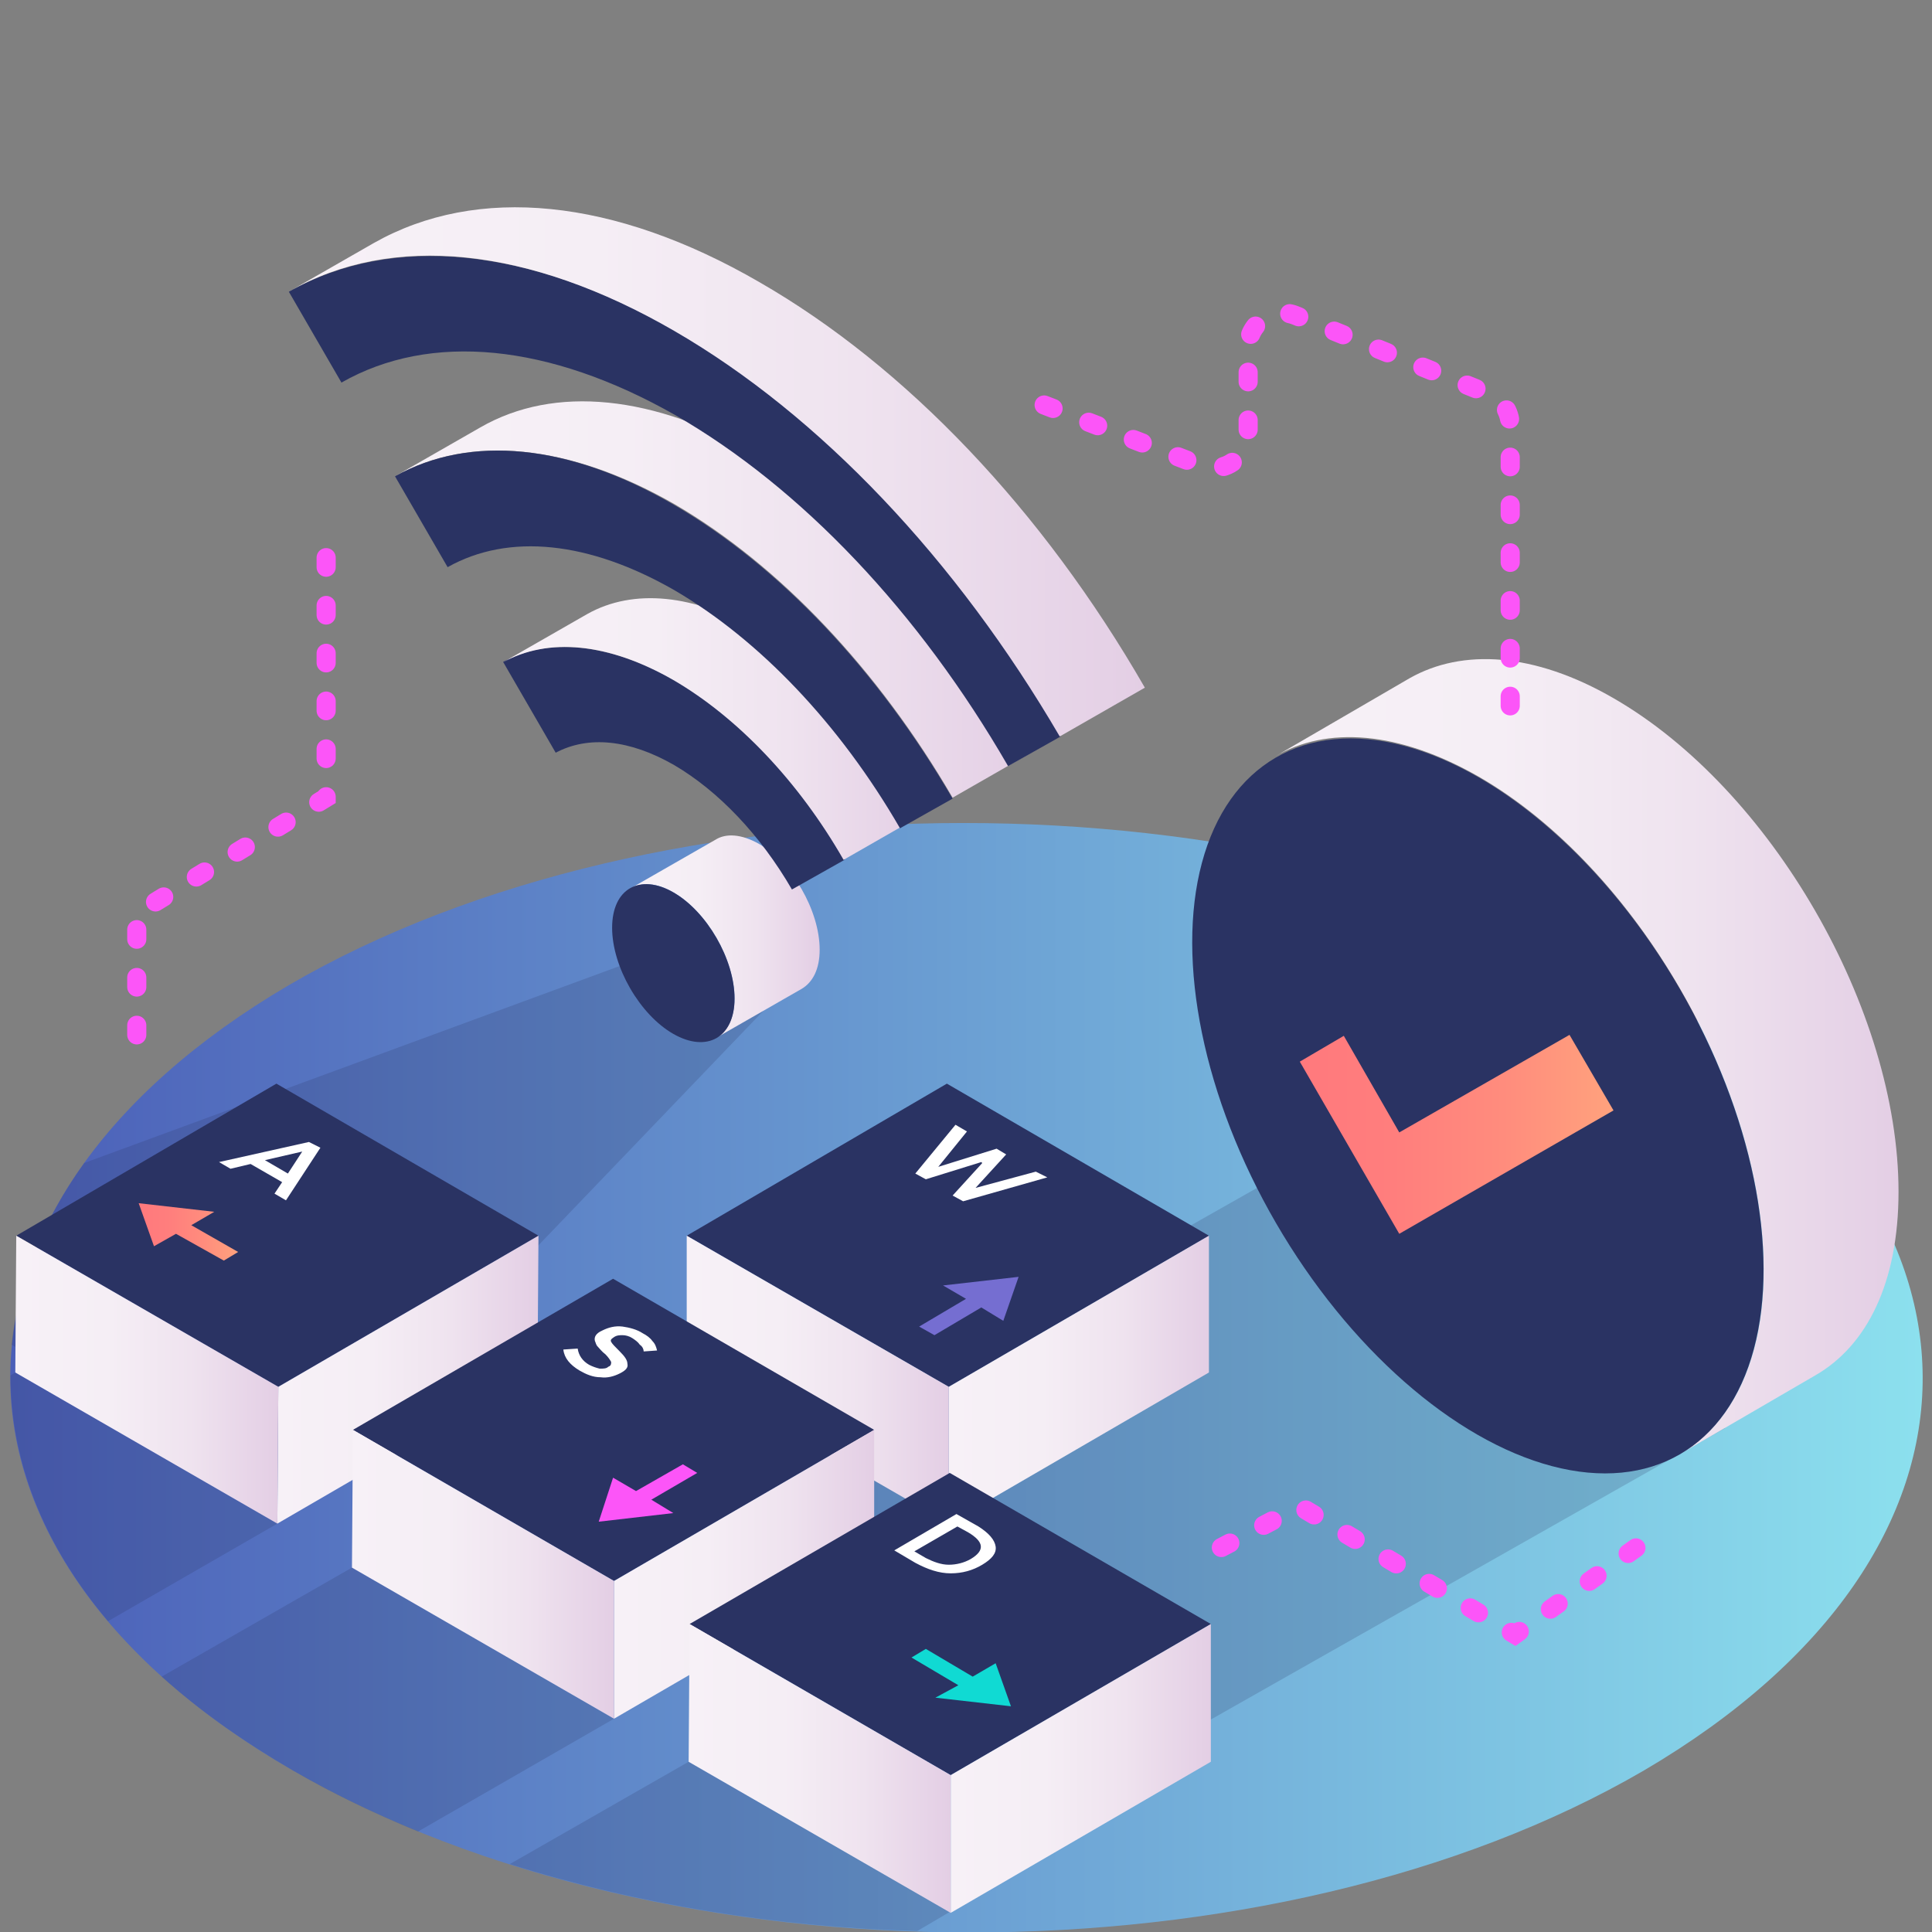
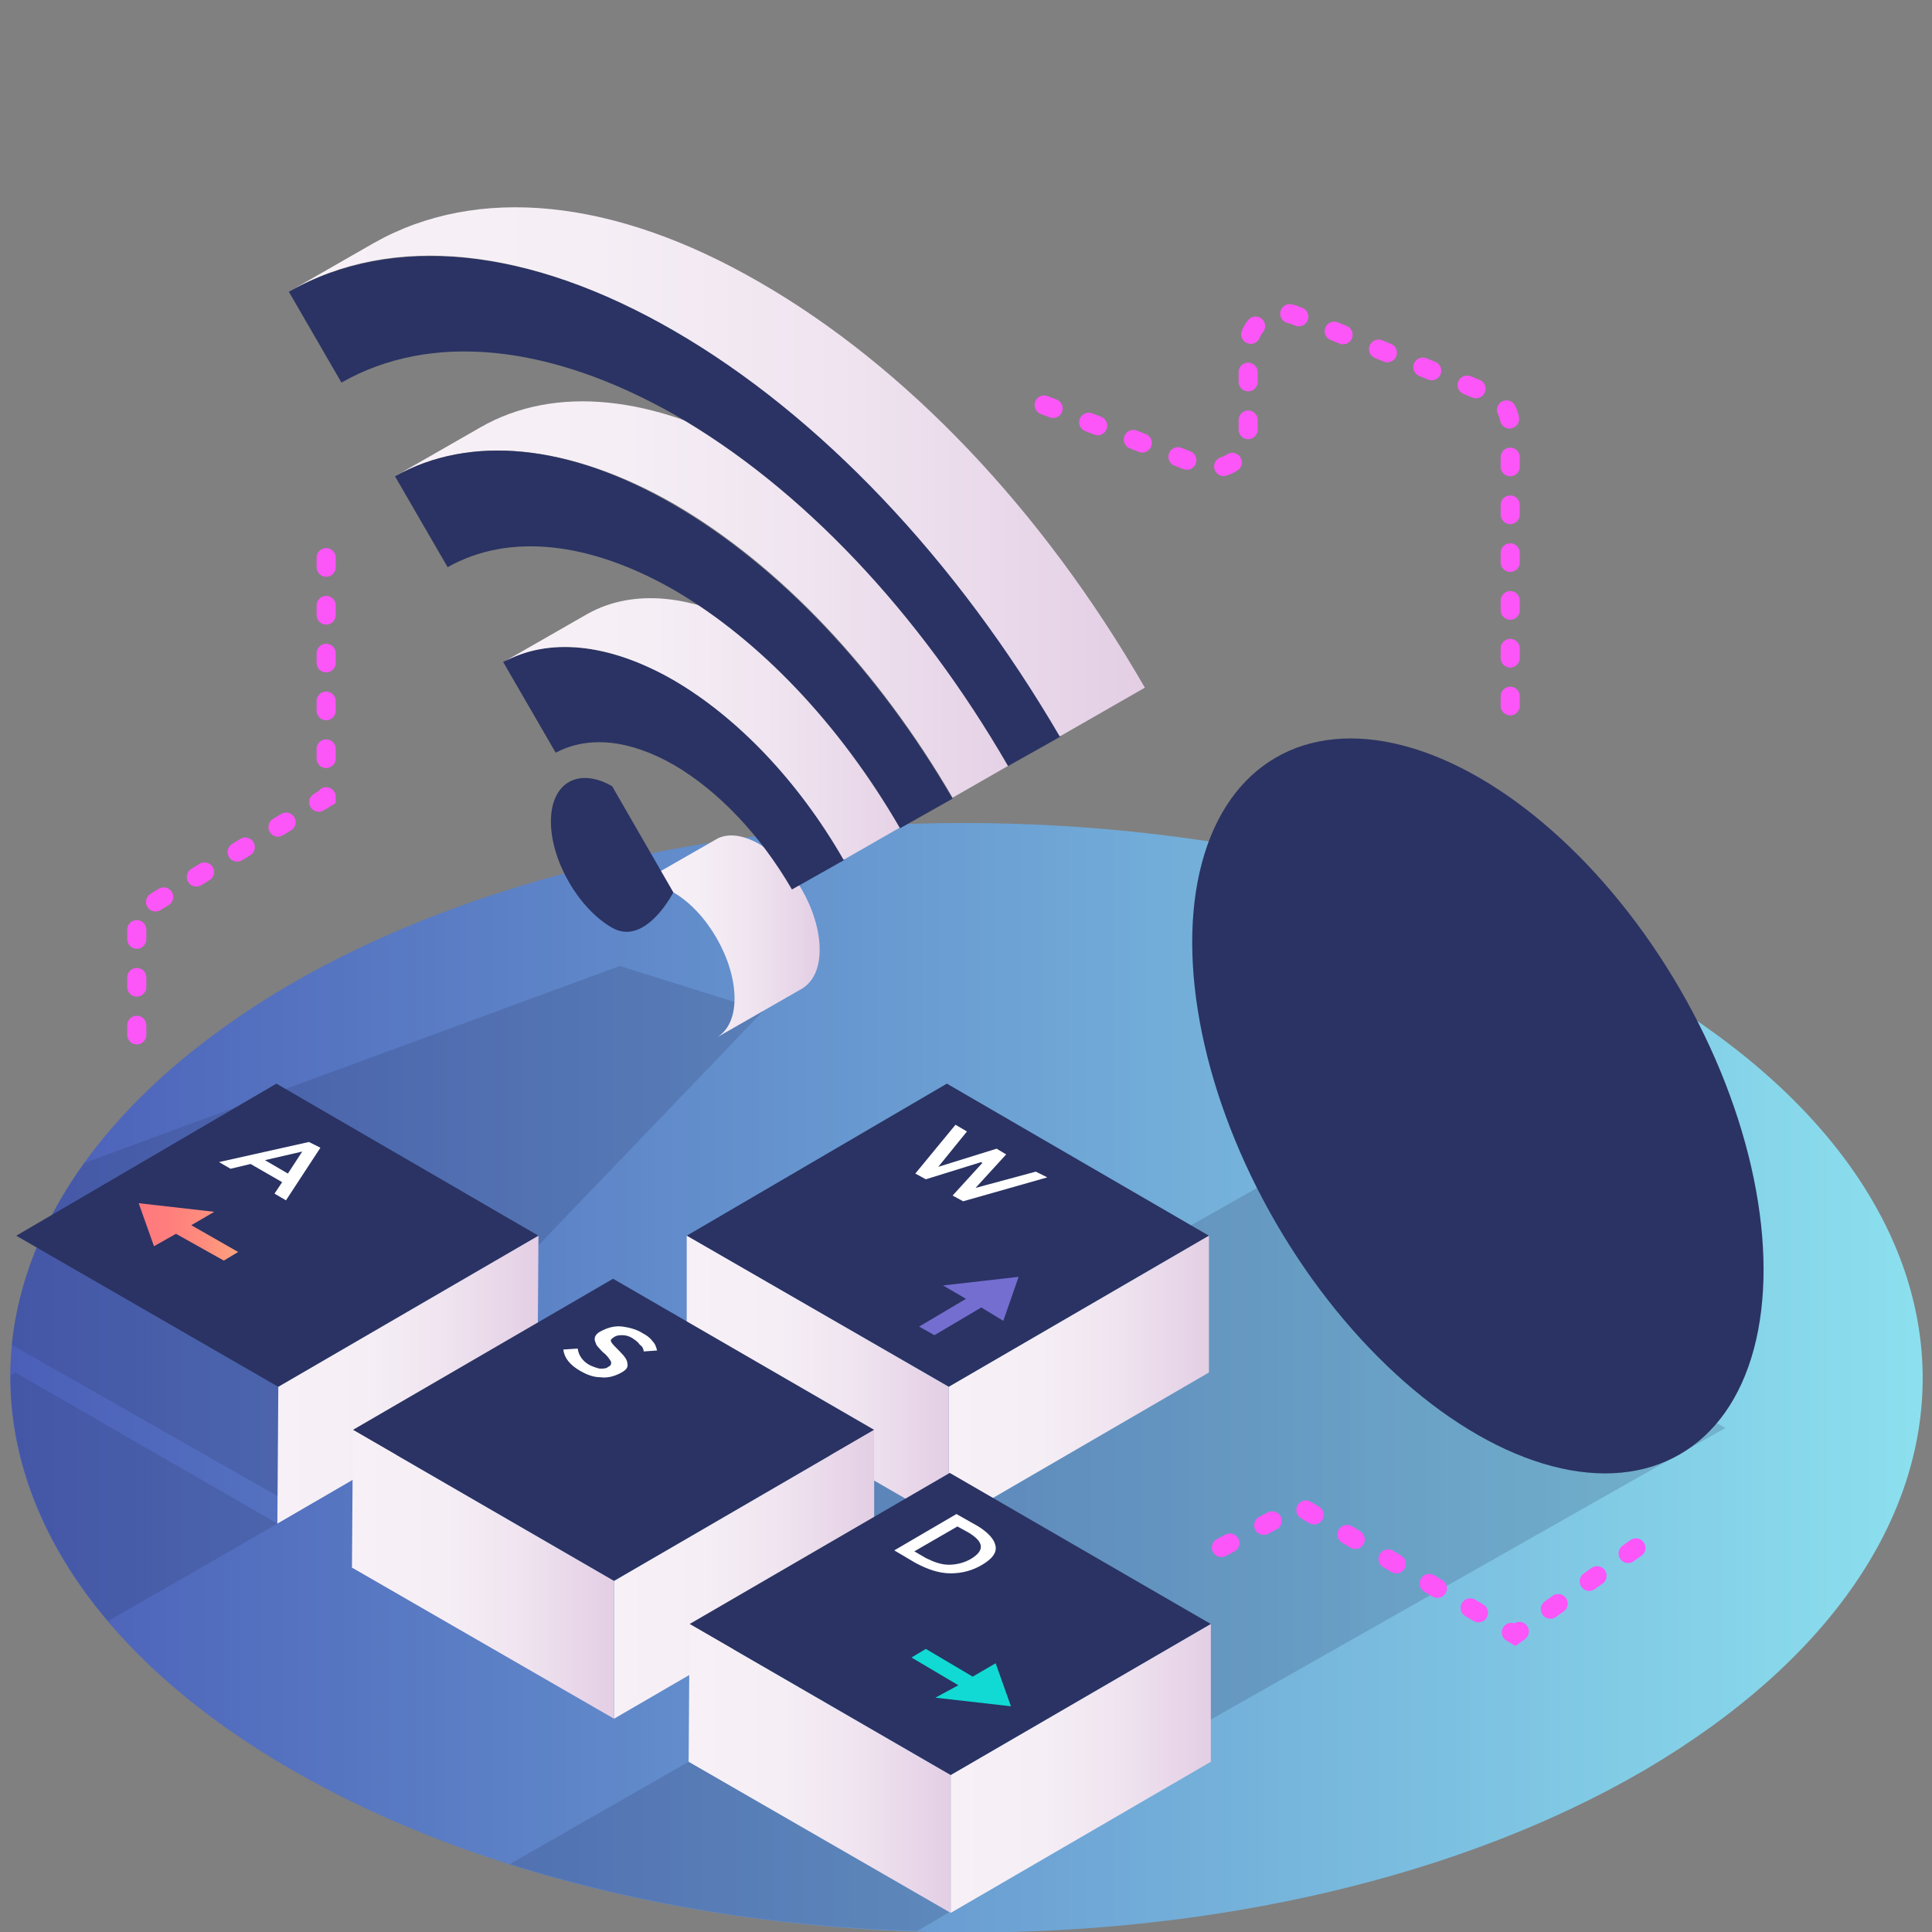
<svg xmlns="http://www.w3.org/2000/svg" xmlns:xlink="http://www.w3.org/1999/xlink" enable-background="new 0 0 202 202" height="202" viewBox="0 0 202 202" width="202">
  <rect x="0" y="0" width="202" height="202" fill="#808080" stroke="none" />
  <linearGradient id="a" gradientUnits="userSpaceOnUse" x1="1.075" x2="201.025" y1="144.05" y2="144.05">
    <stop offset="0" stop-color="#4b5fb8" />
    <stop offset="1" stop-color="#8ce0ee" />
  </linearGradient>
  <linearGradient id="b">
    <stop offset="0" stop-color="#f7f1f7" />
    <stop offset=".359" stop-color="#f5eef5" />
    <stop offset=".667" stop-color="#efe3ef" />
    <stop offset=".955" stop-color="#e5d1e6" />
    <stop offset="1" stop-color="#e3cee4" />
  </linearGradient>
  <linearGradient id="c" gradientTransform="matrix(1 0 0 -1 0 202)" gradientUnits="userSpaceOnUse" x1="99.2" x2="126.44" xlink:href="#b" y1="57.75" y2="57.75" />
  <linearGradient id="d" gradientTransform="matrix(1 0 0 -1 0 202)" gradientUnits="userSpaceOnUse" x1="71.8" x2="99.2" xlink:href="#b" y1="57.75" y2="57.75" />
  <linearGradient id="e" gradientTransform="matrix(1 0 0 -1 0 202)" gradientUnits="userSpaceOnUse" x1="29" x2="56.24" xlink:href="#b" y1="57.75" y2="57.75" />
  <linearGradient id="f" gradientTransform="matrix(1 0 0 -1 0 202)" gradientUnits="userSpaceOnUse" x1="1.633" x2="29.051" xlink:href="#b" y1="57.75" y2="57.75" />
  <linearGradient id="g" gradientTransform="matrix(1 0 0 -1 0 202)" gradientUnits="userSpaceOnUse" x1="64.2" x2="91.44" xlink:href="#b" y1="37.4" y2="37.4" />
  <linearGradient id="h" gradientTransform="matrix(1 0 0 -1 0 202)" gradientUnits="userSpaceOnUse" x1="36.829" x2="64.229" xlink:href="#b" y1="37.4" y2="37.4" />
  <linearGradient id="i" gradientTransform="matrix(1 0 0 -1 0 202)" gradientUnits="userSpaceOnUse" x1="99.4" x2="126.64" xlink:href="#b" y1="17.1" y2="17.1" />
  <linearGradient id="j" gradientTransform="matrix(1 0 0 -1 0 202)" gradientUnits="userSpaceOnUse" x1="72" x2="99.4" xlink:href="#b" y1="17.1" y2="17.1" />
  <linearGradient id="k">
    <stop offset="0" stop-color="#ff797d" />
    <stop offset=".298" stop-color="#ff7e7d" />
    <stop offset=".648" stop-color="#ff8c7d" />
    <stop offset="1" stop-color="#ffa27d" />
  </linearGradient>
  <linearGradient id="l" gradientTransform="matrix(1 0 0 -1 0 202)" gradientUnits="userSpaceOnUse" x1="14.481" x2="24.913" xlink:href="#k" y1="73.2" y2="73.2" />
  <linearGradient id="m" gradientTransform="matrix(1 0 0 -1 0 202)" gradientUnits="userSpaceOnUse" x1="133.3" x2="198.425" xlink:href="#b" y1="91.544" y2="91.544" />
  <linearGradient id="n" gradientTransform="matrix(1 0 0 -1 0 202)" gradientUnits="userSpaceOnUse" x1="135.9" x2="168.77" xlink:href="#k" y1="83.4" y2="83.4" />
  <linearGradient id="o" gradientTransform="matrix(1 0 0 -1 0 202)" gradientUnits="userSpaceOnUse" x1="65.876" x2="85.676" xlink:href="#b" y1="104.076" y2="104.076" />
  <linearGradient id="p" gradientTransform="matrix(1 0 0 -1 0 202)" gradientUnits="userSpaceOnUse" x1="52.63" x2="97.142" xlink:href="#b" y1="125.778" y2="125.778" />
  <linearGradient id="q" gradientTransform="matrix(1 0 0 -1 0 202)" gradientUnits="userSpaceOnUse" x1="41.38" x2="108.479" xlink:href="#b" y1="139.319" y2="139.319" />
  <linearGradient id="r" gradientTransform="matrix(1 0 0 -1 0 202)" gradientUnits="userSpaceOnUse" x1="30.2" x2="119.7" xlink:href="#b" y1="152.664" y2="152.664" />
  <path d="m171.5 103c39.2 22.6 39.4 59.2.4 82.1-38.8 22.6-102.1 22.6-141.3 0s-39.4-59.2-.4-82.1c38.8-22.6 102.2-22.6 141.3 0z" fill="url(#a)" />
  <g fill="#2a3363">
    <path d="m180.4 149.3-46.5-26.5-65.3 37 46.5 26.5z" opacity=".2" />
    <path d="m1.6 143.5-.5.3c0 8.8 3.4 17.7 10.2 25.7l17.7-10.2z" opacity=".2" />
-     <path d="m36.8 163.9-19.9 11.4c3.9 3.5 8.4 6.7 13.7 9.8 4.1 2.4 8.5 4.5 13.1 6.4l20.5-11.8z" opacity=".2" />
    <path d="m72 184.2-18.7 10.7c13.3 4.2 27.9 6.6 42.6 7l3.4-2z" opacity=".2" />
    <path d="m79.8 105.7-15-4.7-56 20.6c-4.4 6.1-6.9 12.6-7.6 19l29.2 16.6z" opacity=".2" />
  </g>
  <g enable-background="new">
    <path d="m126.4 129.2-27.2 15.8-27.4-15.8 27.2-15.9z" fill="#2a3363" />
    <path d="m126.4 129.2v14.3l-27.2 15.8v-14.3z" fill="url(#c)" />
    <path d="m99.2 145v14.3l-27.4-15.8v-14.3z" fill="url(#d)" />
  </g>
  <g enable-background="new">
    <path d="m56.3 129.2-27.2 15.8-27.4-15.8 27.2-15.9z" fill="#2a3363" />
    <path d="m56.3 129.2-.1 14.3-27.2 15.8.1-14.3z" fill="url(#e)" />
-     <path d="m29.1 145-.1 14.3-27.4-15.8.1-14.3z" fill="url(#f)" />
  </g>
  <g enable-background="new">
    <path d="m91.4 149.5-27.2 15.8-27.3-15.8 27.2-15.8z" fill="#2a3363" />
    <path d="m91.4 149.5v14.4l-27.2 15.8v-14.4z" fill="url(#g)" />
    <path d="m64.2 165.3v14.4l-27.4-15.8.1-14.4z" fill="url(#h)" />
  </g>
  <g enable-background="new">
    <path d="m126.6 169.8-27.2 15.8-27.3-15.8 27.2-15.8z" fill="#2a3363" />
    <path d="m126.6 169.8v14.4l-27.2 15.8v-14.4z" fill="url(#i)" />
    <path d="m99.4 185.6v14.4l-27.4-15.8.1-14.4z" fill="url(#j)" />
  </g>
  <path d="m109.5 123.1-8.8 2.5-1.1-.6 3.1-3.4-.1-.1-5.8 1.8-1.1-.6 4.2-5.1 1.2.7-3 3.7 6.1-1.9 1 .6-3.2 3.5 6.3-1.7z" fill="#fff" />
  <path d="m67.2 139.4c.4.2.8.5 1 .8.3.3.4.6.5 1l-1.4.1c0-.2-.1-.5-.4-.7-.2-.3-.5-.5-.8-.7s-.7-.3-1-.3-.6 0-.9.2-.4.3-.3.5.4.5.9 1 .8.9.8 1.3c.1.4-.2.7-.8 1s-1.3.5-2 .4c-.8 0-1.5-.3-2.2-.7-1-.6-1.6-1.3-1.7-2.2l1.5-.1c.1.7.5 1.3 1.2 1.7.4.2.7.3 1.1.4.4 0 .7 0 .9-.2.3-.1.3-.3.3-.5-.1-.2-.3-.5-.6-.8-.4-.3-.6-.6-.8-.8s-.2-.4-.3-.6c-.1-.4.1-.8.8-1.1.6-.3 1.3-.5 2.1-.4.7.1 1.5.3 2.1.7z" fill="#fff" />
  <path d="m104.1 161.7c.1.7-.4 1.3-1.4 1.9s-2.1.9-3.3.9-2.4-.4-3.7-1.1l-2.2-1.3 6.5-3.8 2.3 1.3c1.1.7 1.7 1.4 1.8 2.1zm-4.9 1.9c.8 0 1.6-.2 2.3-.6 1.5-.9 1.4-1.8-.3-2.8l-1.1-.6-4.5 2.6 1.2.7c.8.4 1.6.7 2.4.7" fill="#fff" />
  <path d="m22.4 126.7-2.4 1.4 4.9 2.8-1.5.9-5-2.8-2.3 1.3-1.6-4.5z" fill="url(#l)" />
  <path d="m33.5 120-3.6 5.5-1.2-.7.8-1.2-3.3-1.9-2.1.5-1.2-.7 9.4-2.1zm-5.8 1.3 2.4 1.4 1.5-2.3z" fill="#fff" />
  <path d="m106.5 133.5-1.6 4.6-2.3-1.4-4.9 2.9-1.6-.9 4.9-2.9-2.4-1.4z" fill="#756ed1" />
-   <path d="m72.9 154-4.8 2.8 2.3 1.4-7.8.9 1.5-4.6 2.4 1.4 4.9-2.8z" fill="#fc55f8" />
  <path d="m104.1 173.9 1.6 4.5-7.9-.9 2.4-1.3-4.9-2.9 1.5-.9 4.9 2.9z" fill="#10dad3" />
  <g enable-background="new">
-     <path d="m168.7 73c-8.3-4.8-15.8-5.2-21.3-2.1l-14.1 8.2c5.4-3.2 12.9-2.7 21.3 2.1 16.5 9.5 29.8 32.6 29.8 51.6 0 9.4-3.3 16-8.7 19.2l14.1-8.2c5.4-3.1 8.7-9.7 8.7-19.2 0-19-13.3-42.1-29.8-51.6z" fill="url(#m)" />
    <ellipse cx="154.5" cy="115.5" fill="#2a3363" rx="24.4" ry="42.1" transform="matrix(.865 -.502 .502 .865 -37.103 93.282)" />
  </g>
-   <path d="m164.1 108.2 4.6 7.9-22.4 12.9-10.4-18 4.6-2.7 5.8 10.1z" fill="url(#n)" />
  <path d="m14.3 108.2v-12.7l19.8-12.1v-28.7" style="fill:none;stroke:#fc55f8;stroke-width:2;stroke-linecap:round;stroke-miterlimit:10;stroke-dasharray:1 4" />
  <path d="m127.7 161.8 8.2-4.3 22.5 13.4 12.7-9.1" style="fill:none;stroke:#fc55f8;stroke-width:2;stroke-linecap:round;stroke-miterlimit:10;stroke-dasharray:1 4" />
  <path d="m157.9 73.8v-29.3c0-1.5-.9-2.8-2.2-3.3l-20.2-8.2c-2.4-1-5 .8-5 3.3v9c0 2.5-2.5 4.3-4.9 3.4l-16.8-6.5" style="fill:none;stroke:#fc55f8;stroke-width:2;stroke-linecap:round;stroke-miterlimit:10;stroke-dasharray:1 4" />
  <g enable-background="new">
    <path d="m79.3 88.2c-1.8-1-3.4-1.1-4.5-.4l-8.9 5.1c1.2-.7 2.8-.6 4.5.4 3.5 2 6.4 7 6.4 11.1 0 2-.7 3.4-1.9 4.1l8.9-5.1c1.2-.7 1.9-2.1 1.9-4.1 0-4.1-2.9-9.1-6.4-11.1z" fill="url(#o)" />
-     <path d="m70.4 93.3c3.5 2 6.4 7 6.4 11.1s-2.9 5.7-6.4 3.7-6.4-7-6.4-11.1 2.9-5.7 6.4-3.7z" fill="#2a3363" />
+     <path d="m70.4 93.3s-2.9 5.7-6.4 3.7-6.4-7-6.4-11.1 2.9-5.7 6.4-3.7z" fill="#2a3363" />
  </g>
  <g enable-background="new">
    <path d="m70.5 71.1c6.7 3.9 13.1 10.6 17.8 18.8l-5.5 3.1c-3.3-5.7-7.7-10.3-12.3-13-4.7-2.7-9-3.1-12.4-1.3l-5.5-9.5c4.8-2.6 11.2-1.9 17.9 1.9z" fill="#2a3363" />
    <path d="m79.3 66c-6.7-3.9-13.1-4.5-17.9-1.8l-8.9 5.1c4.8-2.7 11.1-2.1 17.9 1.8 6.7 3.9 13.1 10.6 17.8 18.8l8.9-5.1c-4.7-8.3-11-14.9-17.8-18.8z" fill="url(#p)" />
    <path d="m79.4 47.6c-11-6.3-21.4-7.4-29.2-2.9l-8.9 5.1c7.8-4.4 18.2-3.4 29.2 2.9 11 6.4 21.3 17.3 29.1 30.7l8.9-5.1c-7.8-13.4-18.1-24.3-29.1-30.7z" fill="url(#q)" />
    <path d="m70.5 52.8c11 6.4 21.3 17.3 29.1 30.7l-5.5 3.1c-6.3-10.9-14.7-19.7-23.6-24.9-8.9-5.1-17.3-6-23.7-2.4l-5.5-9.5c7.9-4.4 18.2-3.4 29.2 3z" fill="#2a3363" />
    <path d="m70.6 34.6c15.2 8.8 29.5 23.9 40.3 42.4l-5.5 3.1c-9.3-16.1-21.6-29.1-34.8-36.7-13.2-7.5-25.6-8.7-34.9-3.4l-5.5-9.5c10.8-6.1 25.2-4.7 40.4 4.1z" fill="#2a3363" />
    <path d="m79.4 29.5c-15.2-8.8-29.5-10.2-40.3-4.1l-8.9 5.1c10.8-6.2 25.1-4.7 40.3 4.1s29.5 23.9 40.3 42.4l8.9-5.1c-10.7-18.6-25-33.6-40.3-42.4z" fill="url(#r)" />
  </g>
</svg>